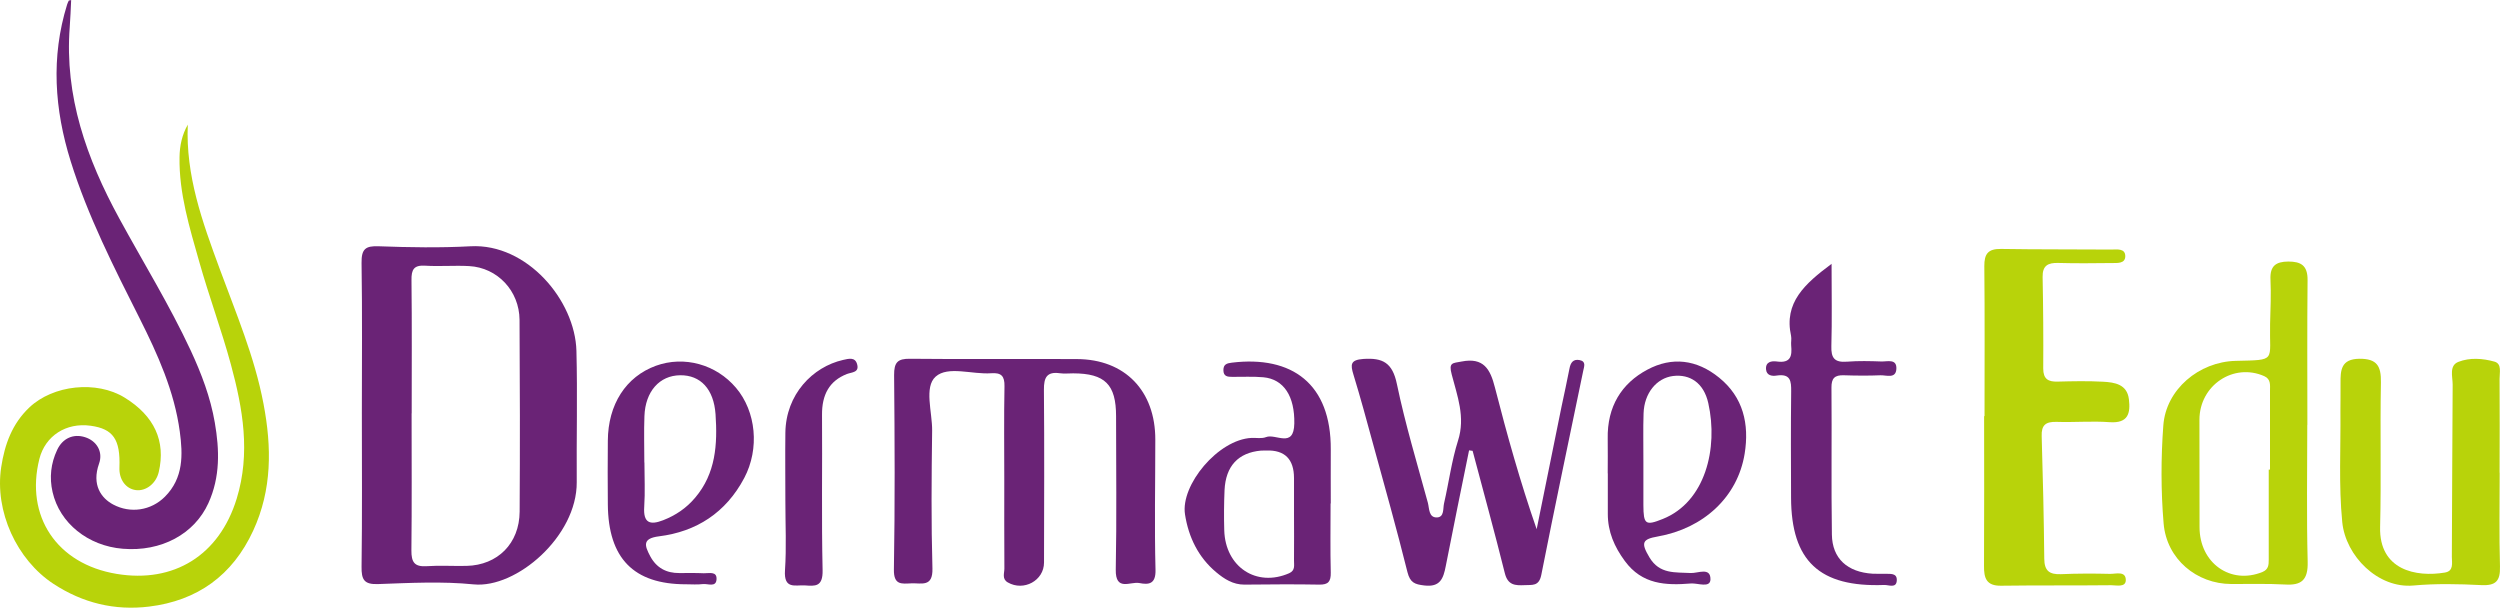
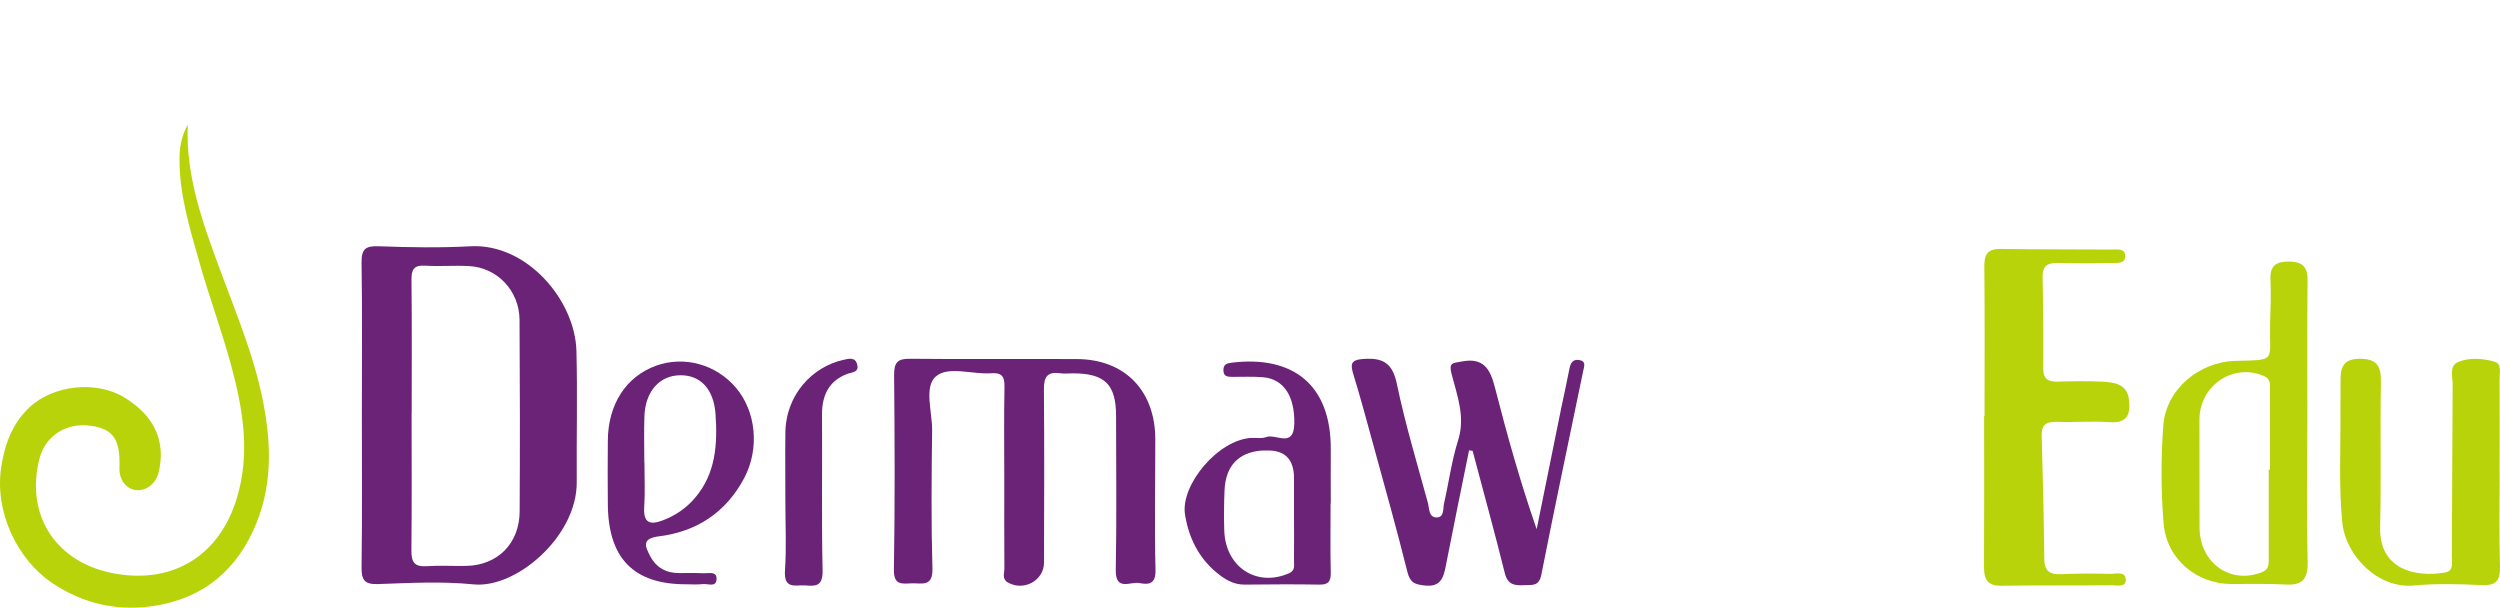
<svg xmlns="http://www.w3.org/2000/svg" height="79" overflow="visible" viewBox="0 0 325 79" width="325">
  <g>
    <defs>
      <path id="path-1696396724726212" d="M24.414 15.987 C24.121 22.612 26.301 28.631 28.534 34.689 C30.662 40.482 33.098 46.176 34.256 52.302 C35.331 57.944 35.376 63.457 32.918 68.788 C30.233 74.611 25.654 77.901 19.369 78.665 C14.917 79.202 10.782 78.211 6.962 75.715 C2.18 72.584 -0.722 66.285 0.158 60.537 C0.609 57.565 1.579 54.896 3.812 52.778 C6.91 49.844 12.549 49.239 16.211 51.5 C20.068 53.875 21.572 57.157 20.639 61.165 C20.294 62.662 18.97 63.699 17.647 63.517 C16.339 63.336 15.466 62.133 15.527 60.583 C15.662 56.93 14.722 55.561 11.79 55.153 C8.594 54.707 5.88 56.469 5.12 59.464 C3.256 66.867 7.338 73.121 15.173 74.415 C22.579 75.64 28.504 72.025 30.775 64.621 C32.587 58.692 31.572 52.93 30.023 47.212 C28.805 42.728 27.181 38.357 25.918 33.887 C24.654 29.426 23.263 24.956 23.339 20.23 C23.361 18.747 23.662 17.326 24.421 15.995 C24.421 15.995 24.414 15.987 24.414 15.987 Z" vector-effect="non-scaling-stroke" />
    </defs>
    <path style="stroke-width: 0; stroke-linecap: butt; stroke-linejoin: miter; fill: rgb(184, 211, 10);" d="M24.413 16.181 C24.12 22.805 26.301 28.825 28.534 34.883 C30.662 40.676 33.098 46.37 34.256 52.496 C35.331 58.137 35.376 63.65 32.917 68.982 C30.233 74.805 25.654 78.095 19.368 78.858 C14.917 79.395 10.782 78.405 6.962 75.909 C2.18 72.778 -0.722 66.479 0.157 60.731 C0.609 57.759 1.579 55.09 3.812 52.972 C6.909 50.038 12.549 49.433 16.21 51.694 C20.068 54.069 21.571 57.351 20.639 61.359 C20.293 62.856 18.97 63.892 17.646 63.711 C16.338 63.529 15.466 62.327 15.526 60.777 C15.661 57.124 14.722 55.755 11.789 55.347 C8.594 54.9 5.879 56.663 5.12 59.657 C3.255 67.061 7.338 73.315 15.173 74.608 C22.579 75.833 28.504 72.218 30.774 64.815 C32.586 58.886 31.571 53.123 30.023 47.406 C28.804 42.922 27.18 38.55 25.917 34.081 C24.654 29.619 23.263 25.15 23.338 20.423 C23.361 18.941 23.662 17.519 24.421 16.188 C24.421 16.188 24.413 16.181 24.413 16.181 Z" vector-effect="non-scaling-stroke" />
  </g>
  <g>
    <defs>
-       <path id="path-1696396724725210" d="M9.866 0 C9.803 1.207 9.772 2.362 9.679 3.524 C8.994 12.503 11.865 20.6 16.113 28.387 C19.225 34.099 22.649 39.646 25.395 45.539 C26.796 48.55 27.978 51.658 28.538 54.933 C29.153 58.48 29.254 61.996 27.706 65.407 C25.878 69.429 21.583 71.753 16.572 71.338 C12.052 70.968 8.364 68.003 7.446 63.958 C7.018 62.079 7.22 60.238 8.045 58.487 C8.753 56.971 10.161 56.352 11.671 56.835 C13.172 57.31 14.044 58.721 13.491 60.268 C12.503 63.053 13.795 64.773 15.327 65.588 C17.568 66.78 20.245 66.38 22.05 64.577 C24.485 62.14 24.392 59.099 23.987 56.103 C23.279 50.874 21.132 46.09 18.766 41.389 C15.413 34.733 12.028 28.085 9.803 20.962 C7.695 14.216 7.22 7.433 9.336 0.596 C9.391 0.423 9.477 0.249 9.554 0.083 C9.57 0.06 9.64 0.06 9.866 0.008 C9.866 0.008 9.866 0 9.866 0 Z" vector-effect="non-scaling-stroke" />
-     </defs>
-     <path style="stroke-width: 0; stroke-linecap: butt; stroke-linejoin: miter; fill: rgb(106, 35, 118);" d="M9.251 0 C9.189 1.207 9.158 2.362 9.065 3.524 C8.38 12.503 11.251 20.6 15.499 28.387 C18.611 34.099 22.034 39.646 24.781 45.539 C26.181 48.55 27.364 51.658 27.924 54.933 C28.539 58.48 28.64 61.996 27.092 65.407 C25.263 69.429 20.969 71.753 15.958 71.338 C11.438 70.968 7.75 68.003 6.832 63.958 C6.404 62.079 6.606 60.238 7.431 58.487 C8.139 56.971 9.547 56.352 11.056 56.835 C12.558 57.31 13.429 58.721 12.877 60.268 C11.889 63.053 13.18 64.773 14.713 65.588 C16.954 66.78 19.63 66.38 21.435 64.577 C23.871 62.14 23.777 59.099 23.373 56.103 C22.665 50.874 20.517 46.09 18.152 41.389 C14.799 34.733 11.414 28.085 9.189 20.962 C7.081 14.216 6.606 7.433 8.722 0.596 C8.777 0.423 8.862 0.249 8.94 0.083 C8.956 0.06 9.026 0.06 9.251 0.008 C9.251 0.008 9.251 0 9.251 0 Z" vector-effect="non-scaling-stroke" />
+       </defs>
  </g>
  <g>
    <defs>
      <path id="path-1696396724725208" d="M0.041,21.785c0,-6.531 0.065,-13.062 -0.039,-19.593c-0.026,-1.843 0.523,-2.244 2.234,-2.177c3.985,0.147 7.97,0.214 11.942,0c7.33,-0.387 13.588,7.025 13.758,13.61c0.144,5.676 0,11.366 0.039,17.056c0.052,7.025 -7.839,13.837 -13.392,13.289c-4.116,-0.414 -8.296,-0.187 -12.438,-0.04c-1.816,0.067 -2.169,-0.574 -2.143,-2.284c0.091,-6.611 0.039,-13.236 0.039,-19.847zM6.508,21.731v0c0,5.943 0.039,11.873 -0.026,17.817c-0.013,1.523 0.392,2.15 1.947,2.057c1.738,-0.12 3.488,0 5.226,-0.04c4.037,-0.093 6.872,-2.912 6.898,-7.052c0.052,-8.307 0.039,-16.628 -0.013,-24.936c-0.026,-3.766 -2.874,-6.785 -6.546,-6.985c-1.908,-0.107 -3.815,0.067 -5.723,-0.053c-1.476,-0.093 -1.803,0.508 -1.777,1.897c0.065,5.77 0.026,11.54 0.026,17.296z" vector-effect="non-scaling-stroke" />
    </defs>
    <path style="stroke-width: 0; stroke-linecap: butt; stroke-linejoin: miter; fill: rgb(106, 35, 118);" d="M0.041,21.785c0,-6.531 0.065,-13.062 -0.039,-19.593c-0.026,-1.843 0.523,-2.244 2.234,-2.177c3.985,0.147 7.97,0.214 11.942,0c7.33,-0.387 13.588,7.025 13.758,13.61c0.144,5.676 0,11.366 0.039,17.056c0.052,7.025 -7.839,13.837 -13.392,13.289c-4.116,-0.414 -8.296,-0.187 -12.438,-0.04c-1.816,0.067 -2.169,-0.574 -2.143,-2.284c0.091,-6.611 0.039,-13.236 0.039,-19.847zM6.508,21.731v0c0,5.943 0.039,11.873 -0.026,17.817c-0.013,1.523 0.392,2.15 1.947,2.057c1.738,-0.12 3.488,0 5.226,-0.04c4.037,-0.093 6.872,-2.912 6.898,-7.052c0.052,-8.307 0.039,-16.628 -0.013,-24.936c-0.026,-3.766 -2.874,-6.785 -6.546,-6.985c-1.908,-0.107 -3.815,0.067 -5.723,-0.053c-1.476,-0.093 -1.803,0.508 -1.777,1.897c0.065,5.77 0.026,11.54 0.026,17.296z" transform="translate(47, 32) rotate(0)" vector-effect="non-scaling-stroke" />
  </g>
  <g>
    <defs>
      <path id="path-1696396724725206" d="M159.5 119.033 C159.5 114.991 159.447 110.949 159.526 106.92 C159.552 105.595 159.12 105.131 157.812 105.224 C155.34 105.409 152.188 104.23 150.579 105.661 C149.049 107.026 150.147 110.273 150.121 112.685 C150.043 118.662 149.99 124.639 150.161 130.602 C150.226 133.067 148.748 132.484 147.427 132.537 C146.158 132.59 145.112 132.802 145.151 130.721 C145.295 122.306 145.255 113.891 145.177 105.476 C145.164 103.806 145.635 103.316 147.27 103.342 C154.49 103.422 161.723 103.342 168.944 103.382 C175.196 103.408 179.146 107.517 179.133 113.864 C179.133 119.497 179.015 125.142 179.159 130.774 C179.212 132.656 178.27 132.736 177.053 132.497 C175.902 132.272 173.94 133.637 173.993 130.748 C174.123 124.108 174.032 117.456 174.032 110.803 C174.032 106.682 172.593 105.25 168.46 105.237 C167.884 105.237 167.282 105.303 166.72 105.224 C165.02 104.985 164.64 105.794 164.653 107.371 C164.719 114.858 164.68 122.346 164.666 129.834 C164.666 132.179 162.024 133.61 159.958 132.418 C159.173 131.967 159.513 131.225 159.513 130.615 C159.487 126.746 159.5 122.876 159.5 119.006 C159.5 119.006 159.5 119.033 159.5 119.033 Z" vector-effect="non-scaling-stroke" />
    </defs>
    <path style="stroke-width: 0; stroke-linecap: butt; stroke-linejoin: miter; fill: rgb(106, 35, 118);" d="M130.556 62.33 C130.556 58.288 130.504 54.246 130.583 50.218 C130.609 48.892 130.177 48.429 128.869 48.521 C126.397 48.707 123.245 47.527 121.636 48.959 C120.105 50.324 121.204 53.571 121.178 55.982 C121.099 61.959 121.047 67.936 121.217 73.9 C121.283 76.365 119.805 75.782 118.483 75.835 C117.215 75.888 116.168 76.1 116.207 74.019 C116.351 65.604 116.312 57.188 116.234 48.773 C116.221 47.103 116.691 46.613 118.326 46.64 C125.547 46.719 132.78 46.64 140 46.679 C146.253 46.706 150.203 50.814 150.19 57.162 C150.19 62.794 150.072 68.44 150.216 74.072 C150.268 75.954 149.326 76.033 148.11 75.795 C146.959 75.569 144.997 76.934 145.049 74.045 C145.18 67.406 145.089 60.753 145.089 54.101 C145.089 49.979 143.65 48.548 139.516 48.535 C138.941 48.535 138.339 48.601 137.777 48.521 C136.076 48.283 135.697 49.091 135.71 50.668 C135.775 58.156 135.736 65.643 135.723 73.131 C135.723 75.477 133.081 76.908 131.014 75.715 C130.229 75.265 130.57 74.523 130.57 73.913 C130.543 70.043 130.556 66.174 130.556 62.304 C130.556 62.304 130.556 62.33 130.556 62.33 Z" vector-effect="non-scaling-stroke" />
  </g>
  <g>
    <defs>
-       <path id="path-1696396724724204" d="M293.578 110.936 C293.578 104.439 293.619 97.941 293.551 91.457 C293.538 89.836 294.049 89.185 295.728 89.211 C300.498 89.291 305.281 89.251 310.05 89.291 C310.762 89.291 311.864 89.092 311.877 90.141 C311.877 91.165 310.803 91.032 310.077 91.045 C307.78 91.072 305.469 91.098 303.171 91.032 C301.814 90.992 301.102 91.377 301.129 92.865 C301.21 96.825 301.237 100.798 301.21 104.758 C301.21 106.113 301.841 106.498 303.091 106.458 C305.052 106.405 307.014 106.365 308.975 106.472 C310.507 106.551 312.119 106.804 312.348 108.757 C312.563 110.538 312.281 111.906 309.849 111.733 C307.565 111.561 305.24 111.773 302.943 111.694 C301.532 111.654 300.954 112.105 301.008 113.554 C301.169 118.855 301.29 124.17 301.344 129.485 C301.357 131.053 302.002 131.545 303.507 131.492 C305.63 131.399 307.766 131.399 309.902 131.452 C310.655 131.465 311.931 131.04 311.945 132.249 C311.945 133.246 310.735 132.927 310.05 132.927 C305.281 132.98 300.498 132.927 295.728 132.993 C293.807 133.02 293.498 131.997 293.511 130.429 C293.551 123.931 293.525 117.434 293.525 110.949 C293.525 110.949 293.578 110.949 293.578 110.949 C293.578 110.949 293.578 110.936 293.578 110.936 Z" vector-effect="non-scaling-stroke" />
+       <path id="path-1696396724724204" d="M293.578 110.936 C293.578 104.439 293.619 97.941 293.551 91.457 C293.538 89.836 294.049 89.185 295.728 89.211 C300.498 89.291 305.281 89.251 310.05 89.291 C310.762 89.291 311.864 89.092 311.877 90.141 C311.877 91.165 310.803 91.032 310.077 91.045 C307.78 91.072 305.469 91.098 303.171 91.032 C301.814 90.992 301.102 91.377 301.129 92.865 C301.21 96.825 301.237 100.798 301.21 104.758 C301.21 106.113 301.841 106.498 303.091 106.458 C305.052 106.405 307.014 106.365 308.975 106.472 C310.507 106.551 312.119 106.804 312.348 108.757 C312.563 110.538 312.281 111.906 309.849 111.733 C307.565 111.561 305.24 111.773 302.943 111.694 C301.532 111.654 300.954 112.105 301.008 113.554 C301.169 118.855 301.29 124.17 301.344 129.485 C305.63 131.399 307.766 131.399 309.902 131.452 C310.655 131.465 311.931 131.04 311.945 132.249 C311.945 133.246 310.735 132.927 310.05 132.927 C305.281 132.98 300.498 132.927 295.728 132.993 C293.807 133.02 293.498 131.997 293.511 130.429 C293.551 123.931 293.525 117.434 293.525 110.949 C293.525 110.949 293.578 110.949 293.578 110.949 C293.578 110.949 293.578 110.936 293.578 110.936 Z" vector-effect="non-scaling-stroke" />
    </defs>
    <path style="stroke-width: 0; stroke-linecap: butt; stroke-linejoin: miter; fill: rgb(184, 211, 10);" d="M257.989 54.087 C257.989 47.59 258.029 41.092 257.962 34.608 C257.949 32.987 258.459 32.336 260.139 32.362 C264.908 32.442 269.691 32.402 274.461 32.442 C275.173 32.442 276.275 32.243 276.288 33.292 C276.288 34.315 275.213 34.183 274.488 34.196 C272.19 34.222 269.879 34.249 267.582 34.183 C266.225 34.143 265.513 34.528 265.54 36.016 C265.62 39.976 265.647 43.949 265.62 47.908 C265.62 49.264 266.252 49.649 267.501 49.609 C269.463 49.556 271.425 49.516 273.386 49.623 C274.918 49.702 276.53 49.955 276.758 51.908 C276.973 53.688 276.691 55.057 274.259 54.884 C271.975 54.712 269.651 54.924 267.354 54.844 C265.943 54.805 265.365 55.256 265.419 56.705 C265.58 62.006 265.701 67.321 265.755 72.636 C265.768 74.204 266.413 74.696 267.918 74.643 C270.041 74.55 272.177 74.55 274.313 74.603 C275.066 74.616 276.342 74.191 276.355 75.4 C276.355 76.397 275.146 76.078 274.461 76.078 C269.691 76.131 264.908 76.078 260.139 76.144 C258.218 76.171 257.908 75.148 257.922 73.58 C257.962 67.082 257.935 60.585 257.935 54.1 C257.935 54.1 257.989 54.1 257.989 54.1 C257.989 54.1 257.989 54.087 257.989 54.087 Z" vector-effect="non-scaling-stroke" />
  </g>
  <g>
    <defs>
-       <path id="path-1696396724724202" d="M218.98 115.689 C217.961 120.71 216.928 125.718 215.947 130.752 C215.634 132.376 215.215 133.522 213.15 133.269 C211.908 133.122 211.32 132.909 210.967 131.537 C209.581 125.971 208.026 120.444 206.51 114.917 C205.686 111.894 204.862 108.858 203.947 105.861 C203.542 104.543 203.542 103.943 205.229 103.824 C207.751 103.65 209.019 104.303 209.595 107.086 C210.679 112.294 212.222 117.394 213.621 122.521 C213.817 123.254 213.712 124.466 214.81 124.426 C215.778 124.386 215.568 123.254 215.725 122.588 C216.353 119.871 216.706 117.075 217.542 114.438 C218.523 111.375 217.438 108.618 216.719 105.835 C216.3 104.25 216.836 104.383 218.013 104.157 C220.862 103.597 221.738 105.142 222.34 107.539 C223.921 113.705 225.634 119.831 227.764 125.957 C228.836 120.657 229.908 115.343 230.993 110.043 C231.333 108.391 231.712 106.753 232.026 105.089 C232.17 104.29 232.523 103.81 233.346 103.97 C234.222 104.143 233.934 104.796 233.817 105.368 C231.987 114.211 230.117 123.041 228.366 131.897 C228.065 133.415 227.176 133.175 226.196 133.229 C224.98 133.282 224.013 133.255 223.621 131.657 C222.3 126.344 220.836 121.056 219.438 115.769 C219.438 115.769 218.98 115.703 218.98 115.703 C218.98 115.703 218.98 115.689 218.98 115.689 Z" vector-effect="non-scaling-stroke" />
-     </defs>
+       </defs>
    <path style="stroke-width: 0; stroke-linecap: butt; stroke-linejoin: miter; fill: rgb(106, 35, 118);" d="M190.982 58.53 C189.963 63.551 188.93 68.558 187.949 73.593 C187.636 75.217 187.217 76.363 185.152 76.11 C183.91 75.963 183.322 75.75 182.969 74.378 C181.583 68.812 180.028 63.285 178.512 57.758 C177.688 54.735 176.865 51.698 175.949 48.702 C175.544 47.384 175.544 46.784 177.231 46.664 C179.753 46.491 181.021 47.144 181.597 49.927 C182.682 55.134 184.224 60.235 185.623 65.362 C185.819 66.095 185.714 67.307 186.812 67.267 C187.78 67.227 187.57 66.095 187.727 65.429 C188.355 62.712 188.708 59.915 189.544 57.279 C190.525 54.215 189.44 51.459 188.721 48.675 C188.302 47.091 188.838 47.224 190.015 46.997 C192.865 46.438 193.74 47.983 194.342 50.38 C195.923 56.546 197.636 62.672 199.766 68.798 C200.838 63.498 201.91 58.184 202.995 52.884 C203.335 51.232 203.714 49.594 204.028 47.93 C204.172 47.131 204.525 46.651 205.348 46.811 C206.224 46.984 205.936 47.637 205.819 48.209 C203.989 57.052 202.119 65.882 200.368 74.738 C200.067 76.256 199.178 76.016 198.198 76.07 C196.982 76.123 196.015 76.096 195.623 74.498 C194.302 69.184 192.838 63.897 191.44 58.61 C191.44 58.61 190.982 58.544 190.982 58.544 C190.982 58.544 190.982 58.53 190.982 58.53 Z" vector-effect="non-scaling-stroke" />
  </g>
  <g>
    <defs>
      <path id="path-1696396724723200" d="M18.946,21.223c0,5.93 -0.101,11.861 0.051,17.791c0.063,2.38 -0.787,3.103 -2.931,2.972c-2.334,-0.131 -4.669,-0.053 -7.003,-0.066c-4.504,-0.013 -8.398,-3.235 -8.792,-7.863c-0.355,-4.221 -0.355,-8.534 -0.038,-12.755c0.343,-4.668 4.618,-8.271 9.401,-8.389c5.417,-0.131 4.364,0.105 4.478,-4.799c0.051,-1.92 0.14,-3.84 0.051,-5.759c-0.089,-1.801 0.723,-2.341 2.309,-2.354c1.637,0 2.537,0.487 2.512,2.433c-0.063,6.259 -0.025,12.531 -0.025,18.79v0zM13.935,27.048h0.165c0,-3.419 0,-6.824 0,-10.243c0,-0.723 0.14,-1.512 -0.749,-1.907c-3.984,-1.762 -8.411,1.183 -8.424,5.654c0,4.655 0.013,9.323 0.013,13.978c0,4.668 4.034,7.521 8.183,5.825c0.787,-0.329 0.812,-0.92 0.812,-1.604c0,-3.905 0,-7.811 0,-11.716z" vector-effect="non-scaling-stroke" />
    </defs>
    <path style="stroke-width: 0; stroke-linecap: butt; stroke-linejoin: miter; fill: rgb(184, 211, 10);" d="M18.946,21.223c0,5.93 -0.101,11.861 0.051,17.791c0.063,2.38 -0.787,3.103 -2.931,2.972c-2.334,-0.131 -4.669,-0.053 -7.003,-0.066c-4.504,-0.013 -8.398,-3.235 -8.792,-7.863c-0.355,-4.221 -0.355,-8.534 -0.038,-12.755c0.343,-4.668 4.618,-8.271 9.401,-8.389c5.417,-0.131 4.364,0.105 4.478,-4.799c0.051,-1.92 0.14,-3.84 0.051,-5.759c-0.089,-1.801 0.723,-2.341 2.309,-2.354c1.637,0 2.537,0.487 2.512,2.433c-0.063,6.259 -0.025,12.531 -0.025,18.79v0zM13.935,27.048h0.165c0,-3.419 0,-6.824 0,-10.243c0,-0.723 0.14,-1.512 -0.749,-1.907c-3.984,-1.762 -8.411,1.183 -8.424,5.654c0,4.655 0.013,9.323 0.013,13.978c0,4.668 4.034,7.521 8.183,5.825c0.787,-0.329 0.812,-0.92 0.812,-1.604c0,-3.905 0,-7.811 0,-11.716z" transform="translate(281, 34) rotate(0)" vector-effect="non-scaling-stroke" />
  </g>
  <g>
    <defs>
      <path id="path-1696396724723198" d="M356.388 119.06 C356.388 123.134 356.309 127.207 356.428 131.268 C356.481 133.178 355.872 133.779 353.981 133.685 C351.057 133.538 348.094 133.472 345.171 133.739 C340.594 134.153 336.361 129.919 335.925 125.498 C335.448 120.676 335.739 115.841 335.686 111.019 C335.686 109.831 335.713 108.642 335.7 107.466 C335.686 105.743 335.753 104.288 338.16 104.261 C340.435 104.248 340.991 105.209 340.951 107.333 C340.832 113.597 341.004 119.875 340.845 126.152 C340.713 131.735 345.515 132.684 349.258 132.056 C350.449 131.855 350.171 130.814 350.171 129.999 C350.211 122.546 350.224 115.08 350.277 107.627 C350.277 106.572 349.787 105.142 351.031 104.662 C352.499 104.087 354.192 104.207 355.714 104.635 C356.706 104.915 356.362 106.077 356.375 106.879 C356.401 110.953 356.388 115.013 356.375 119.087 C356.375 119.087 356.388 119.06 356.388 119.06 Z" vector-effect="non-scaling-stroke" />
    </defs>
    <path style="stroke-width: 0; stroke-linecap: butt; stroke-linejoin: miter; fill: rgb(184, 211, 10);" d="M324.957 61.438 C324.957 65.511 324.878 69.585 324.997 73.646 C325.05 75.556 324.441 76.157 322.55 76.063 C319.626 75.916 316.663 75.849 313.74 76.117 C309.163 76.531 304.93 72.297 304.493 67.876 C304.017 63.054 304.308 58.219 304.255 53.397 C304.255 52.208 304.282 51.02 304.269 49.844 C304.255 48.121 304.322 46.665 306.729 46.639 C309.004 46.625 309.56 47.587 309.52 49.711 C309.401 55.975 309.573 62.252 309.414 68.53 C309.282 74.113 314.084 75.061 317.827 74.434 C319.018 74.233 318.74 73.191 318.74 72.377 C318.78 64.924 318.793 57.457 318.846 50.005 C318.846 48.949 318.356 47.52 319.6 47.039 C321.068 46.465 322.761 46.585 324.283 47.013 C325.275 47.293 324.931 48.455 324.944 49.257 C324.97 53.33 324.957 57.391 324.944 61.464 C324.944 61.464 324.957 61.438 324.957 61.438 Z" vector-effect="non-scaling-stroke" />
  </g>
  <g>
    <defs>
      <path id="path-1696396724722196" d="M0.003,14.531c0,-1.491 0.024,-2.995 0,-4.486c-0.085,-4.199 1.809,-7.207 5.148,-8.986c3.205,-1.713 6.423,-1.334 9.349,1.046c3.108,2.524 3.934,6.004 3.303,9.888c-0.911,5.611 -5.342,9.705 -11.304,10.752c-2.028,0.353 -2.198,0.824 -1.068,2.721c1.323,2.211 3.363,1.91 5.367,2.027c0.898,0.052 2.586,-0.811 2.562,0.824c-0.024,1.177 -1.663,0.458 -2.55,0.536c-3.218,0.262 -6.338,0.157 -8.596,-2.943c-1.336,-1.818 -2.21,-3.78 -2.198,-6.134c0,-1.74 0,-3.492 0,-5.232zM4.641,12.948c0,1.91 0,3.819 0,5.716c0.012,2.511 0.267,2.708 2.513,1.805c5.549,-2.211 7.236,-9.195 5.925,-15.055c-0.583,-2.629 -2.38,-3.806 -4.59,-3.532c-2.137,0.275 -3.74,2.224 -3.825,4.853c-0.073,2.067 -0.012,4.146 -0.024,6.213z" vector-effect="non-scaling-stroke" />
    </defs>
-     <path style="stroke-width: 0; stroke-linecap: butt; stroke-linejoin: miter; fill: rgb(106, 35, 118);" d="M0.003,14.531c0,-1.491 0.024,-2.995 0,-4.486c-0.085,-4.199 1.809,-7.207 5.148,-8.986c3.205,-1.713 6.423,-1.334 9.349,1.046c3.108,2.524 3.934,6.004 3.303,9.888c-0.911,5.611 -5.342,9.705 -11.304,10.752c-2.028,0.353 -2.198,0.824 -1.068,2.721c1.323,2.211 3.363,1.91 5.367,2.027c0.898,0.052 2.586,-0.811 2.562,0.824c-0.024,1.177 -1.663,0.458 -2.55,0.536c-3.218,0.262 -6.338,0.157 -8.596,-2.943c-1.336,-1.818 -2.21,-3.78 -2.198,-6.134c0,-1.74 0,-3.492 0,-5.232zM4.641,12.948c0,1.91 0,3.819 0,5.716c0.012,2.511 0.267,2.708 2.513,1.805c5.549,-2.211 7.236,-9.195 5.925,-15.055c-0.583,-2.629 -2.38,-3.806 -4.59,-3.532c-2.137,0.275 -3.74,2.224 -3.825,4.853c-0.073,2.067 -0.012,4.146 -0.024,6.213z" transform="translate(209, 47) rotate(0)" vector-effect="non-scaling-stroke" />
  </g>
  <g>
    <defs>
      <path id="path-1696396724721194" d="M18.974,18.456c0,2.986 -0.05,5.986 0.025,8.972c0.025,1.192 -0.338,1.585 -1.476,1.572c-3.252,-0.065 -6.504,-0.026 -9.768,0c-1.451,0 -2.589,-0.72 -3.652,-1.611c-2.301,-1.925 -3.59,-4.532 -4.052,-7.518c-0.6,-3.812 4.303,-9.732 8.643,-9.942c0.638,-0.026 1.326,0.118 1.889,-0.105c1.251,-0.498 3.615,1.519 3.677,-1.768c0.063,-3.523 -1.351,-5.763 -4.027,-6.012c-1.338,-0.118 -2.702,-0.039 -4.04,-0.052c-0.588,0 -1.151,-0.039 -1.151,-0.878c0,-0.773 0.475,-0.891 1.101,-0.969c7.792,-0.943 12.92,2.724 12.858,11.317c-0.013,2.331 0,4.65 0,6.981zM14.221,19.621v0c0,-1.493 0,-2.986 0,-4.48c-0.008,-2.454 -1.201,-3.646 -3.577,-3.576c-0.238,0 -0.475,0 -0.713,0.013c-2.952,0.262 -4.59,2.004 -4.74,5.134c-0.075,1.742 -0.088,3.484 -0.038,5.226c0.138,4.781 4.202,7.44 8.442,5.58c0.825,-0.367 0.613,-1.061 0.625,-1.677c0.025,-2.07 0,-4.152 0,-6.222z" vector-effect="non-scaling-stroke" />
    </defs>
    <path style="stroke-width: 0; stroke-linecap: butt; stroke-linejoin: miter; fill: rgb(106, 35, 118);" d="M18.974,18.456c0,2.986 -0.05,5.986 0.025,8.972c0.025,1.192 -0.338,1.585 -1.476,1.572c-3.252,-0.065 -6.504,-0.026 -9.768,0c-1.451,0 -2.589,-0.72 -3.652,-1.611c-2.301,-1.925 -3.59,-4.532 -4.052,-7.518c-0.6,-3.812 4.303,-9.732 8.643,-9.942c0.638,-0.026 1.326,0.118 1.889,-0.105c1.251,-0.498 3.615,1.519 3.677,-1.768c0.063,-3.523 -1.351,-5.763 -4.027,-6.012c-1.338,-0.118 -2.702,-0.039 -4.04,-0.052c-0.588,0 -1.151,-0.039 -1.151,-0.878c0,-0.773 0.475,-0.891 1.101,-0.969c7.792,-0.943 12.92,2.724 12.858,11.317c-0.013,2.331 0,4.65 0,6.981zM14.221,19.621v0c0,-1.493 0,-2.986 0,-4.48c-0.008,-2.454 -1.201,-3.646 -3.577,-3.576c-0.238,0 -0.475,0 -0.713,0.013c-2.952,0.262 -4.59,2.004 -4.74,5.134c-0.075,1.742 -0.088,3.484 -0.038,5.226c0.138,4.781 4.202,7.44 8.442,5.58c0.825,-0.367 0.613,-1.061 0.625,-1.677c0.025,-2.07 0,-4.152 0,-6.222z" transform="translate(154, 47) rotate(0)" vector-effect="non-scaling-stroke" />
  </g>
  <g>
    <defs>
      <path id="path-1696396724721192" d="M10.171,28.957c-6.802,0 -10.101,-3.38 -10.152,-10.391c-0.026,-2.762 -0.026,-5.511 0,-8.273c0.026,-4.722 2.353,-8.326 6.253,-9.746c3.67,-1.328 7.825,-0.184 10.408,2.867c2.621,3.091 3.082,7.918 1.074,11.719c-2.391,4.525 -6.227,6.984 -11.086,7.589c-2.174,0.276 -1.88,1.184 -1.151,2.565c0.818,1.539 2.11,2.223 3.798,2.21c1.061,0 2.11,-0.026 3.171,0.026c0.665,0.026 1.752,-0.316 1.662,0.815c-0.077,1.052 -1.151,0.513 -1.777,0.592c-0.716,0.092 -1.458,0.026 -2.186,0.026zM4.75,13.121h0.026c0,1.92 0.102,3.841 -0.026,5.748c-0.153,2.17 0.793,2.407 2.455,1.762c1.624,-0.631 3.018,-1.565 4.168,-2.933c2.685,-3.157 2.915,-6.958 2.647,-10.851c-0.23,-3.275 -1.956,-5.09 -4.59,-5.064c-2.685,0.026 -4.539,2.091 -4.654,5.314c-0.077,1.999 -0.013,3.998 -0.013,6.011z" vector-effect="non-scaling-stroke" />
    </defs>
    <path style="stroke-width: 0; stroke-linecap: butt; stroke-linejoin: miter; fill: rgb(106, 35, 118);" d="M10.171,28.957c-6.802,0 -10.101,-3.38 -10.152,-10.391c-0.026,-2.762 -0.026,-5.511 0,-8.273c0.026,-4.722 2.353,-8.326 6.253,-9.746c3.67,-1.328 7.825,-0.184 10.408,2.867c2.621,3.091 3.082,7.918 1.074,11.719c-2.391,4.525 -6.227,6.984 -11.086,7.589c-2.174,0.276 -1.88,1.184 -1.151,2.565c0.818,1.539 2.11,2.223 3.798,2.21c1.061,0 2.11,-0.026 3.171,0.026c0.665,0.026 1.752,-0.316 1.662,0.815c-0.077,1.052 -1.151,0.513 -1.777,0.592c-0.716,0.092 -1.458,0.026 -2.186,0.026zM4.75,13.121h0.026c0,1.92 0.102,3.841 -0.026,5.748c-0.153,2.17 0.793,2.407 2.455,1.762c1.624,-0.631 3.018,-1.565 4.168,-2.933c2.685,-3.157 2.915,-6.958 2.647,-10.851c-0.23,-3.275 -1.956,-5.09 -4.59,-5.064c-2.685,0.026 -4.539,2.091 -4.654,5.314c-0.077,1.999 -0.013,3.998 -0.013,6.011z" transform="translate(79, 47) rotate(0)" vector-effect="non-scaling-stroke" />
  </g>
  <g>
    <defs>
      <path id="path-1696396724720190" d="M280.535 90.131 C280.535 94.008 280.604 97.437 280.507 100.866 C280.466 102.37 280.88 103.016 282.548 102.884 C284.023 102.766 285.526 102.805 287.014 102.858 C287.787 102.884 289.027 102.462 288.958 103.821 C288.889 105.14 287.662 104.625 286.89 104.652 C285.319 104.717 283.733 104.704 282.162 104.652 C280.907 104.599 280.507 105.074 280.521 106.261 C280.576 112.631 280.48 118.988 280.576 125.358 C280.618 128.483 282.603 130.251 285.884 130.448 C286.408 130.475 286.932 130.448 287.456 130.462 C288.131 130.488 289.055 130.317 289.013 131.306 C288.972 132.4 287.952 131.886 287.373 131.912 C278.963 132.229 275.296 128.8 275.269 120.57 C275.255 115.967 275.227 111.351 275.282 106.749 C275.296 105.403 275.214 104.414 273.38 104.691 C272.801 104.783 272.084 104.691 272.015 103.887 C271.932 102.911 272.704 102.766 273.408 102.858 C275.269 103.122 275.407 102.093 275.282 100.774 C275.241 100.365 275.351 99.917 275.269 99.521 C274.317 95.208 277.047 92.755 280.549 90.157 C280.549 90.157 280.535 90.131 280.535 90.131 Z" vector-effect="non-scaling-stroke" />
    </defs>
-     <path style="stroke-width: 0; stroke-linecap: butt; stroke-linejoin: miter; fill: rgb(106, 35, 118);" d="M238.104 34.265 C238.104 38.143 238.173 41.572 238.077 45.001 C238.036 46.504 238.449 47.15 240.117 47.018 C241.592 46.9 243.095 46.939 244.584 46.992 C245.356 47.018 246.597 46.596 246.528 47.955 C246.459 49.274 245.232 48.759 244.46 48.786 C242.888 48.852 241.303 48.838 239.731 48.786 C238.477 48.733 238.077 49.208 238.091 50.395 C238.146 56.765 238.049 63.122 238.146 69.492 C238.187 72.618 240.172 74.385 243.453 74.583 C243.977 74.609 244.501 74.583 245.025 74.596 C245.701 74.622 246.624 74.451 246.583 75.44 C246.542 76.535 245.521 76.02 244.942 76.047 C236.533 76.363 232.866 72.934 232.838 64.704 C232.824 60.102 232.797 55.486 232.852 50.883 C232.866 49.537 232.783 48.548 230.949 48.825 C230.37 48.918 229.654 48.825 229.585 48.021 C229.502 47.045 230.274 46.9 230.977 46.992 C232.838 47.256 232.976 46.227 232.852 44.908 C232.811 44.499 232.921 44.051 232.838 43.655 C231.887 39.343 234.617 36.89 238.118 34.291 C238.118 34.291 238.104 34.265 238.104 34.265 Z" vector-effect="non-scaling-stroke" />
  </g>
  <g>
    <defs>
      <path id="path-1696396724720188" d="M124.54 123.396 C124.54 120.415 124.503 117.434 124.54 114.454 C124.603 109.445 128.095 105.887 132.036 104.987 C132.76 104.826 133.583 104.585 133.857 105.511 C134.194 106.639 133.184 106.572 132.548 106.814 C130.24 107.713 129.28 109.526 129.305 112.144 C129.355 118.871 129.23 125.612 129.38 132.325 C129.43 134.514 128.394 134.393 127.085 134.299 C125.85 134.219 124.316 134.863 124.49 132.325 C124.69 129.358 124.54 126.364 124.54 123.383 C124.54 123.383 124.54 123.383 124.54 123.383 C124.54 123.383 124.54 123.396 124.54 123.396 Z" vector-effect="non-scaling-stroke" />
    </defs>
    <path style="stroke-width: 0; stroke-linecap: butt; stroke-linejoin: miter; fill: rgb(106, 35, 118);" d="M102.098 65.201 C102.098 62.22 102.061 59.239 102.098 56.258 C102.161 51.25 105.653 47.691 109.595 46.792 C110.318 46.631 111.141 46.389 111.416 47.315 C111.752 48.443 110.742 48.376 110.106 48.618 C107.798 49.518 106.838 51.33 106.863 53.949 C106.913 60.676 106.788 67.416 106.938 74.13 C106.988 76.318 105.953 76.197 104.643 76.103 C103.408 76.023 101.874 76.667 102.049 74.13 C102.248 71.162 102.098 68.168 102.098 65.187 C102.098 65.187 102.098 65.187 102.098 65.187 C102.098 65.187 102.098 65.201 102.098 65.201 Z" vector-effect="non-scaling-stroke" />
  </g>
</svg>